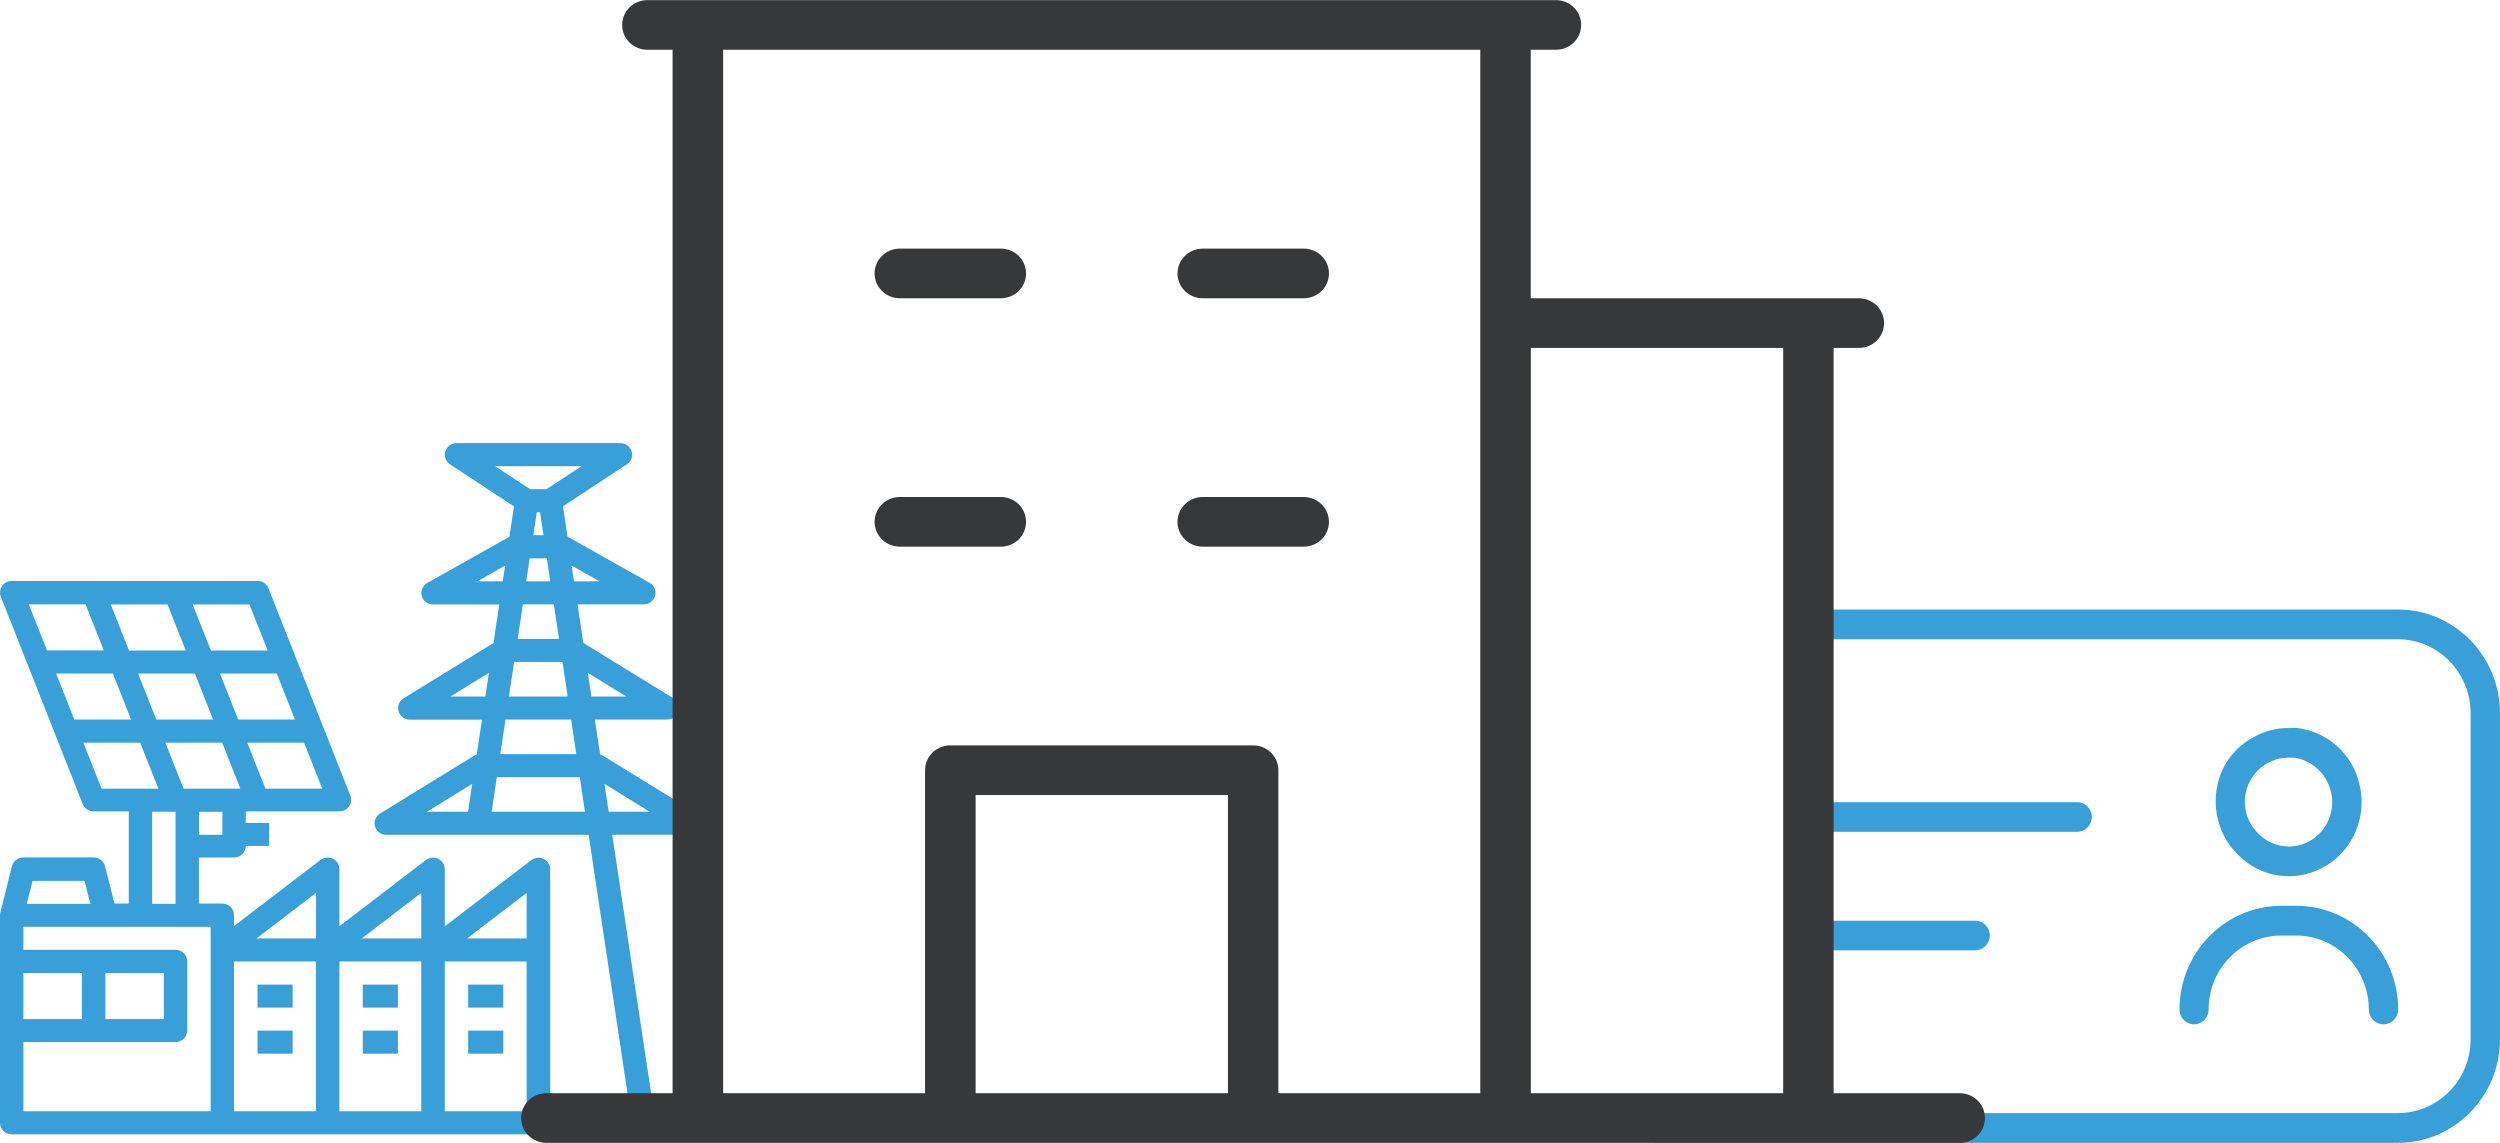
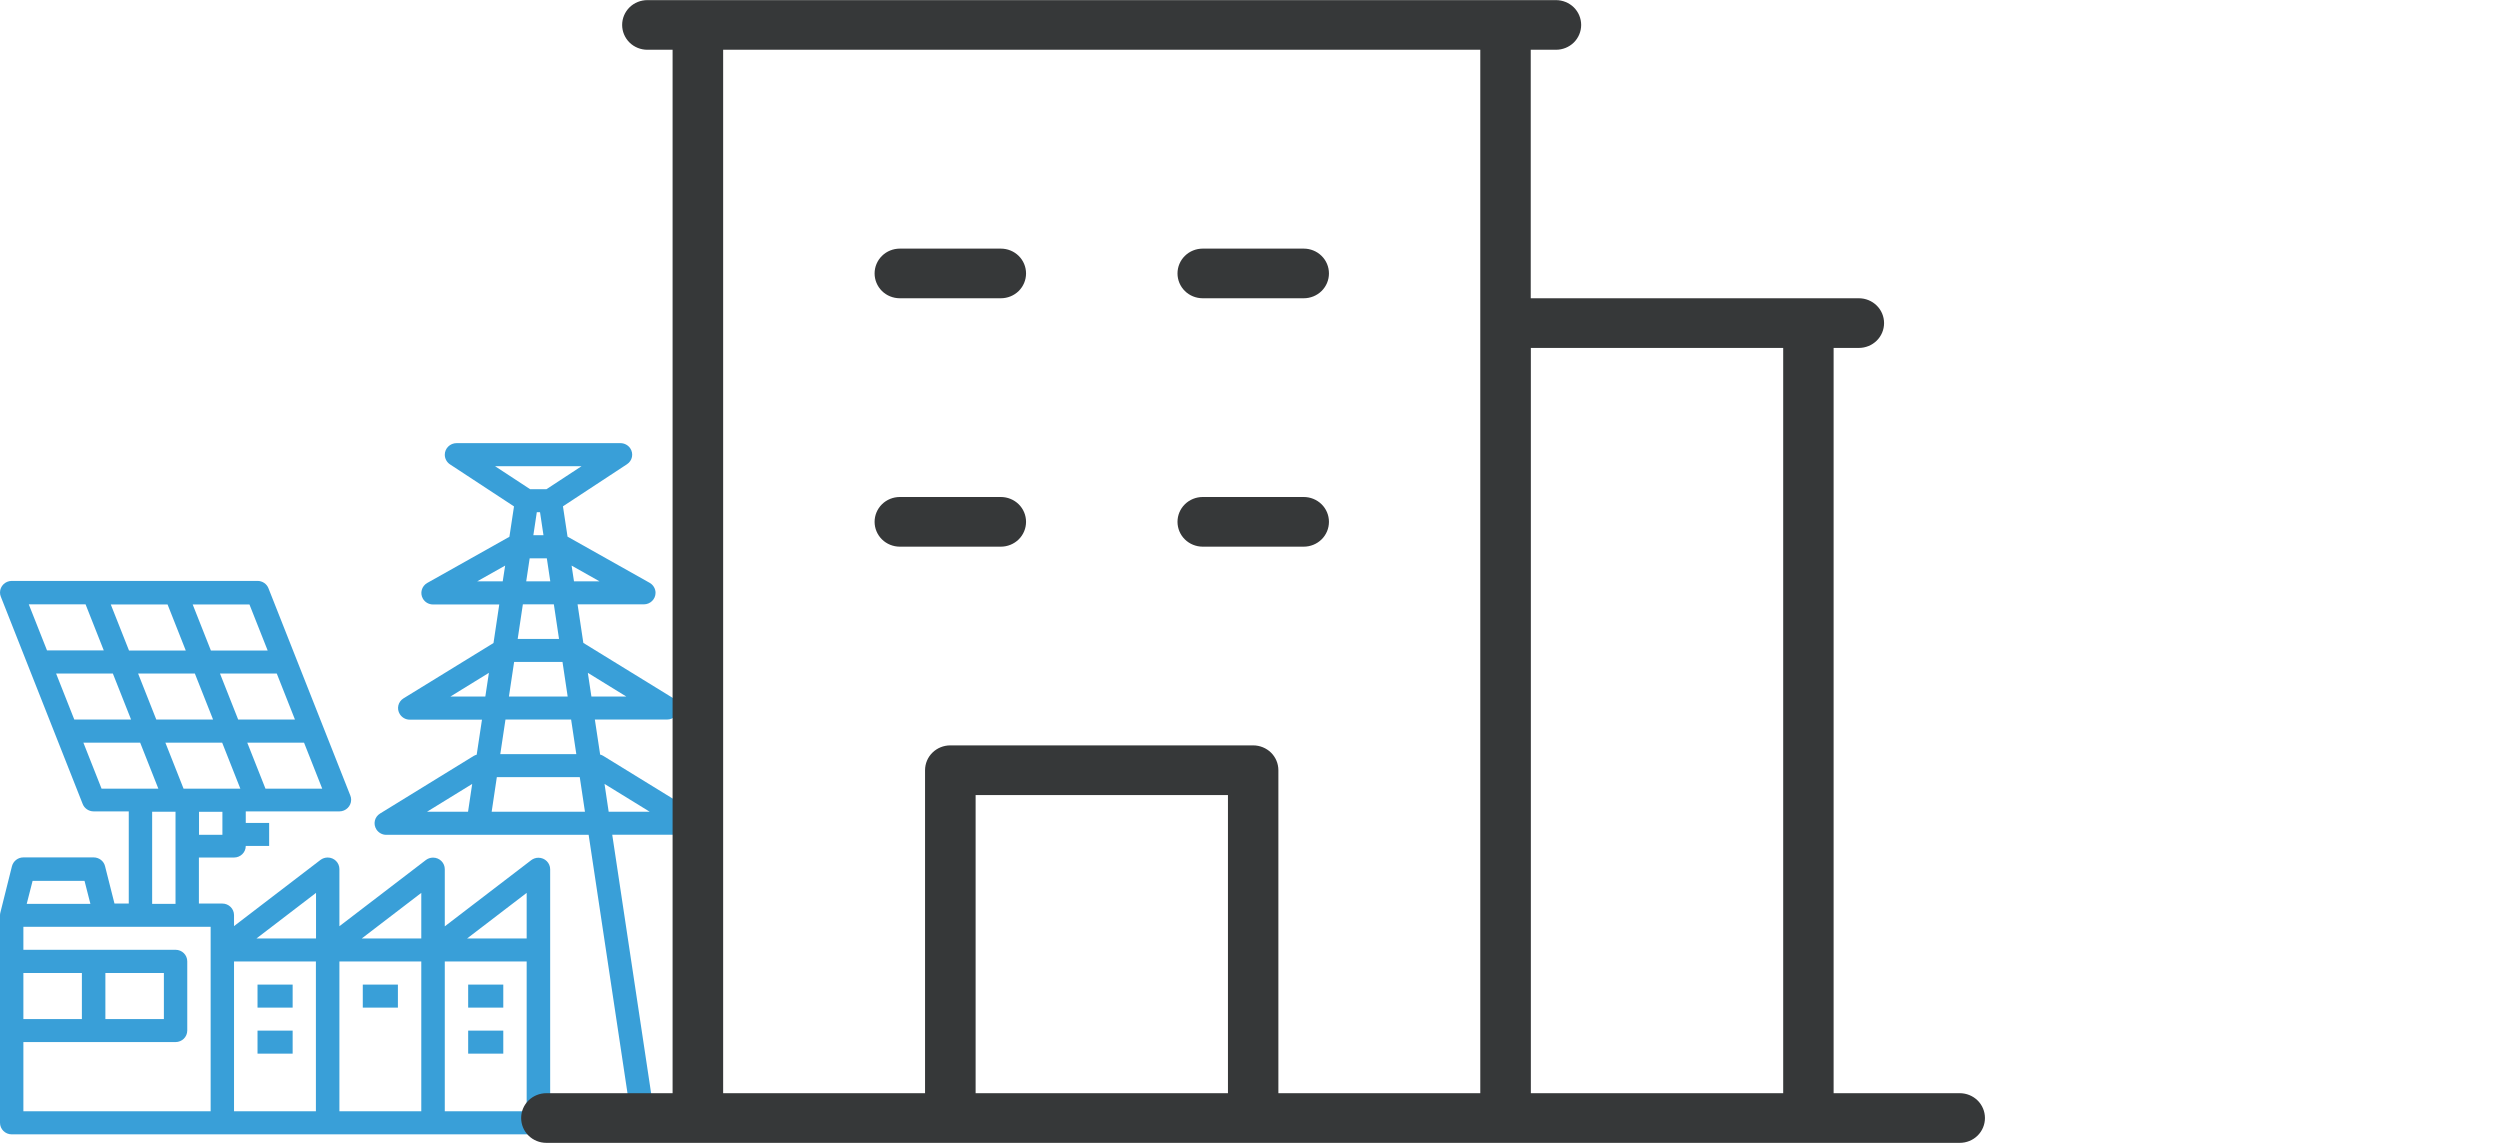
<svg xmlns="http://www.w3.org/2000/svg" fill="none" viewBox="0 0 105 48" height="48" width="105">
  <g clip-path="url(#clip0_1310_1939)">
-     <path fill="#399FD8" d="M100.713 48H75.002C72.638 48 68.772 49.159 68.772 46.751C68.772 46.41 69.048 46.13 69.384 46.13C69.72 46.13 69.996 46.41 69.996 46.751C69.996 48.47 73.31 46.751 74.996 46.751H100.708C102.399 46.751 103.766 45.357 103.766 43.643V29.957C103.766 28.238 102.394 26.849 100.708 26.849H76.607C74.916 26.849 76.607 28.335 76.607 30.049V40C76.607 40.342 76.332 40.622 75.996 40.622C75.659 40.622 75.384 40.342 75.384 40V30.049C75.384 27.646 74.019 25.6 76.388 25.6H100.713C103.077 25.6 105 27.549 105 29.957V43.643C105 46.046 103.083 48 100.713 48ZM100.101 43.022C99.765 43.022 99.49 42.742 99.49 42.4C99.49 40.681 98.118 39.292 96.431 39.292H95.82C94.128 39.292 92.762 40.686 92.762 42.4C92.762 42.742 92.486 43.022 92.15 43.022C91.814 43.022 91.538 42.742 91.538 42.4C91.538 39.998 93.456 38.043 95.825 38.043H96.437C98.801 38.043 100.724 39.992 100.724 42.4C100.724 42.742 100.449 43.022 100.112 43.022H100.101ZM82.959 39.914H76.837C76.5 39.914 76.225 39.634 76.225 39.292C76.225 38.95 76.5 38.67 76.837 38.67H82.959C83.295 38.67 83.57 38.95 83.57 39.292C83.57 39.634 83.295 39.914 82.959 39.914ZM96.117 36.8C95.577 36.8 95.048 36.649 94.585 36.369C94.31 36.201 94.062 35.988 93.853 35.747C93.346 35.182 93.065 34.448 93.059 33.686C93.054 33.199 93.158 32.718 93.368 32.281C93.544 31.934 93.781 31.62 94.068 31.362C94.255 31.2 94.459 31.06 94.679 30.948C95.131 30.696 95.638 30.567 96.156 30.578C96.266 30.567 96.382 30.567 96.492 30.578C97.456 30.696 98.311 31.273 98.79 32.135C98.889 32.309 98.966 32.488 99.021 32.678C99.132 33.003 99.187 33.345 99.187 33.692C99.187 35.411 97.815 36.8 96.128 36.8H96.117ZM96.117 35.557C97.131 35.557 97.952 34.722 97.952 33.692C97.952 33.546 97.936 33.401 97.897 33.255C97.721 32.494 97.098 31.922 96.338 31.822H96.117C95.103 31.822 94.282 32.656 94.282 33.686C94.288 34.151 94.464 34.594 94.773 34.93C95.109 35.322 95.594 35.546 96.106 35.551H96.117V35.557ZM87.246 34.935H76.837C76.5 34.935 76.225 34.655 76.225 34.314C76.225 33.972 76.5 33.692 76.837 33.692H87.246C87.582 33.692 87.857 33.972 87.857 34.314C87.857 34.655 87.582 34.935 87.246 34.935Z" />
    <path fill="#399FD8" d="M12.291 43.286H10.816V44.253H12.291V43.286Z" />
    <path fill="#399FD8" d="M12.291 41.353H10.816V42.32H12.291V41.353Z" />
-     <path fill="#399FD8" d="M16.712 43.286H15.237V44.253H16.712V43.286Z" />
    <path fill="#399FD8" d="M16.712 41.353H15.237V42.32H16.712V41.353Z" />
    <path fill="#399FD8" d="M21.138 43.286H19.663V44.253H21.138V43.286Z" />
    <path fill="#399FD8" d="M21.138 41.353H19.663V42.32H21.138V41.353Z" />
    <path fill="#399FD8" d="M0.493 47.643H22.614C22.885 47.643 23.107 47.429 23.107 47.157V36.511C23.107 36.244 22.889 36.025 22.614 36.025C22.502 36.025 22.396 36.063 22.314 36.125L18.681 38.906V36.506C18.681 36.239 18.463 36.02 18.188 36.02C18.076 36.02 17.97 36.058 17.888 36.12L14.255 38.901V36.501C14.255 36.234 14.037 36.016 13.762 36.016C13.65 36.016 13.544 36.054 13.462 36.115L9.829 38.896V38.434C9.829 38.168 9.611 37.949 9.336 37.949H8.354V36.016H9.829C10.1 36.016 10.322 35.801 10.322 35.53H11.304V34.563H10.322V34.078H14.255C14.526 34.078 14.748 33.858 14.748 33.592C14.748 33.53 14.739 33.473 14.715 33.416L11.275 24.707C11.203 24.521 11.019 24.398 10.816 24.398H0.493C0.223 24.398 0 24.617 0 24.883C0 24.945 0.01 25.002 0.034 25.059L3.473 33.768C3.546 33.954 3.729 34.078 3.933 34.078H5.408V37.949H4.808L4.411 36.377C4.358 36.163 4.16 36.011 3.933 36.011H0.982C0.755 36.011 0.561 36.163 0.503 36.377L0.015 38.33C0.005 38.368 0 38.406 0 38.449V47.157C0 47.424 0.218 47.643 0.493 47.643ZM0.982 40.867H3.439V42.8H0.982V40.867ZM6.883 40.867V42.8H4.426V40.867H6.883ZM9.829 40.382H13.268V46.672H9.829V40.382ZM14.255 40.382H17.694V46.672H14.255V40.382ZM22.12 46.672H18.681V40.382H22.12V46.672ZM22.12 39.415H19.619L22.12 37.501V39.415ZM17.694 39.415H15.194L17.694 37.501V39.415ZM13.273 39.415H10.772L13.273 37.501V39.415ZM8.847 46.672H0.982V43.767H7.372C7.643 43.767 7.865 43.553 7.865 43.281V40.377C7.865 40.11 7.648 39.891 7.372 39.891H0.982V38.925H8.847V46.667V46.672ZM2.356 28.288H4.74L5.505 30.221H3.12L2.356 28.288ZM5.8 28.288H8.184L8.949 30.221H6.564L5.8 28.288ZM5.418 27.321L4.653 25.388H7.038L7.802 27.321H5.418ZM12.388 30.221H10.003L9.239 28.288H11.624L12.388 30.221ZM9.331 31.192L10.095 33.125H7.71L6.946 31.192H9.331ZM9.341 35.063H8.359V34.097H9.341V35.063ZM11.15 33.125L10.385 31.192H12.77L13.534 33.125H11.15ZM11.242 27.321H8.857L8.093 25.388H10.477L11.242 27.321ZM3.594 25.383L4.358 27.316H1.974L1.209 25.383H3.594ZM3.502 31.192H5.887L6.651 33.125H4.266L3.502 31.192ZM6.39 34.092H7.372V37.963H6.39V34.092ZM3.55 36.996L3.797 37.963H1.122L1.369 36.996H3.55Z" />
    <path fill="#399FD8" d="M19.895 31.749L15.963 34.168C15.73 34.311 15.663 34.606 15.808 34.835C15.9 34.977 16.054 35.063 16.224 35.063H24.723L26.469 46.676H25.071V47.643H27.035C27.306 47.643 27.528 47.429 27.528 47.157C27.528 47.133 27.528 47.11 27.523 47.086L25.714 35.058H29.003C29.274 35.058 29.497 34.844 29.497 34.573C29.497 34.406 29.41 34.249 29.265 34.163L25.332 31.744C25.293 31.721 25.25 31.702 25.206 31.692L24.984 30.221H28.017C28.288 30.221 28.51 30.006 28.51 29.735C28.51 29.569 28.423 29.411 28.278 29.326L24.5 27.002L24.258 25.383H27.04C27.31 25.383 27.533 25.169 27.533 24.898C27.533 24.726 27.436 24.564 27.286 24.479L23.847 22.545C23.847 22.545 23.837 22.545 23.837 22.541L23.644 21.265L26.333 19.498C26.561 19.35 26.619 19.05 26.469 18.827C26.377 18.693 26.222 18.612 26.058 18.612H19.174C18.904 18.612 18.681 18.831 18.681 19.098C18.681 19.26 18.763 19.412 18.899 19.503L21.588 21.269L21.395 22.545C21.395 22.545 21.385 22.545 21.385 22.55L17.946 24.483C17.709 24.617 17.627 24.912 17.762 25.145C17.849 25.297 18.013 25.388 18.188 25.388H20.969L20.727 27.007L16.949 29.33C16.717 29.473 16.649 29.768 16.794 29.997C16.886 30.14 17.041 30.226 17.21 30.226H20.243L20.021 31.697C19.977 31.711 19.934 31.725 19.895 31.749ZM19.832 32.925L19.658 34.092H17.936L19.832 32.925ZM20.65 34.092L20.867 32.64H24.35L24.568 34.092H20.645H20.65ZM27.286 34.092H25.564L25.39 32.925L27.286 34.092ZM26.304 29.254H24.839L24.689 28.259L26.304 29.254ZM21.598 27.802H23.625L23.842 29.254H21.375L21.593 27.802H21.598ZM25.182 24.417H24.108L24.007 23.755L25.182 24.417ZM22.546 21.512H22.681L22.826 22.479H22.401L22.546 21.512ZM22.251 23.45H22.967L23.112 24.417H22.101L22.246 23.45H22.251ZM24.427 19.579L22.952 20.546H22.265L20.79 19.579H24.423H24.427ZM20.04 24.417L21.216 23.755L21.114 24.417H20.04ZM23.262 25.383L23.479 26.835H21.743L21.96 25.383H23.262ZM18.918 29.254L20.534 28.259L20.384 29.254H18.918ZM23.987 30.221L24.205 31.673H21.012L21.23 30.221H23.987Z" />
    <path fill="#363839" d="M82.314 45.914H77.012V14.613H78.072C78.352 14.613 78.623 14.503 78.821 14.308C79.02 14.113 79.131 13.846 79.131 13.57C79.131 13.294 79.02 13.027 78.821 12.832C78.623 12.637 78.352 12.527 78.072 12.527H64.291V2.09H65.35C65.63 2.09 65.901 1.981 66.1 1.786C66.298 1.59 66.409 1.324 66.409 1.048C66.409 0.771 66.298 0.505 66.1 0.309C65.901 0.114 65.63 0.005 65.35 0.005H27.19C26.909 0.005 26.638 0.114 26.44 0.309C26.242 0.505 26.13 0.771 26.13 1.048C26.13 1.324 26.242 1.59 26.44 1.786C26.638 1.981 26.909 2.09 27.19 2.09H28.249V45.914H22.948C22.667 45.914 22.396 46.024 22.198 46.219C21.999 46.414 21.888 46.681 21.888 46.957C21.888 47.233 21.999 47.5 22.198 47.695C22.396 47.891 22.667 48 22.948 48H82.309C82.59 48 82.861 47.891 83.059 47.695C83.257 47.5 83.368 47.233 83.368 46.957C83.368 46.681 83.257 46.414 83.059 46.219C82.861 46.024 82.59 45.914 82.309 45.914H82.314ZM74.894 14.613V45.914H64.296V14.613H74.894ZM30.372 2.09H62.172V45.914H53.692V32.349C53.692 32.073 53.581 31.806 53.383 31.611C53.184 31.416 52.914 31.306 52.633 31.306H39.911C39.631 31.306 39.36 31.416 39.162 31.611C38.963 31.806 38.852 32.073 38.852 32.349V45.914H30.372V2.09ZM51.574 45.914H40.976V33.392H51.574V45.914ZM36.733 11.485C36.733 11.208 36.845 10.942 37.043 10.747C37.241 10.551 37.512 10.442 37.793 10.442H42.035C42.316 10.442 42.586 10.551 42.785 10.747C42.983 10.942 43.094 11.208 43.094 11.485C43.094 11.761 42.983 12.027 42.785 12.223C42.586 12.418 42.316 12.527 42.035 12.527H37.793C37.512 12.527 37.241 12.418 37.043 12.223C36.845 12.027 36.733 11.761 36.733 11.485ZM49.455 11.485C49.455 11.208 49.566 10.942 49.765 10.747C49.963 10.551 50.234 10.442 50.514 10.442H54.757C55.037 10.442 55.308 10.551 55.506 10.747C55.705 10.942 55.816 11.208 55.816 11.485C55.816 11.761 55.705 12.027 55.506 12.223C55.308 12.418 55.037 12.527 54.757 12.527H50.514C50.234 12.527 49.963 12.418 49.765 12.223C49.566 12.027 49.455 11.761 49.455 11.485ZM37.793 22.96C37.512 22.96 37.241 22.85 37.043 22.655C36.845 22.46 36.733 22.193 36.733 21.917C36.733 21.641 36.845 21.374 37.043 21.179C37.241 20.984 37.512 20.874 37.793 20.874H42.035C42.316 20.874 42.586 20.984 42.785 21.179C42.983 21.374 43.094 21.641 43.094 21.917C43.094 22.193 42.983 22.46 42.785 22.655C42.586 22.85 42.316 22.96 42.035 22.96H37.793ZM49.455 21.917C49.455 21.641 49.566 21.374 49.765 21.179C49.963 20.984 50.234 20.874 50.514 20.874H54.757C55.037 20.874 55.308 20.984 55.506 21.179C55.705 21.374 55.816 21.641 55.816 21.917C55.816 22.193 55.705 22.46 55.506 22.655C55.308 22.85 55.037 22.96 54.757 22.96H50.514C50.234 22.96 49.963 22.85 49.765 22.655C49.566 22.46 49.455 22.193 49.455 21.917Z" />
  </g>
  <defs>
    <clipPath id="clip0_1310_1939">
      <rect fill="white" height="48" width="105" />
    </clipPath>
  </defs>
</svg>